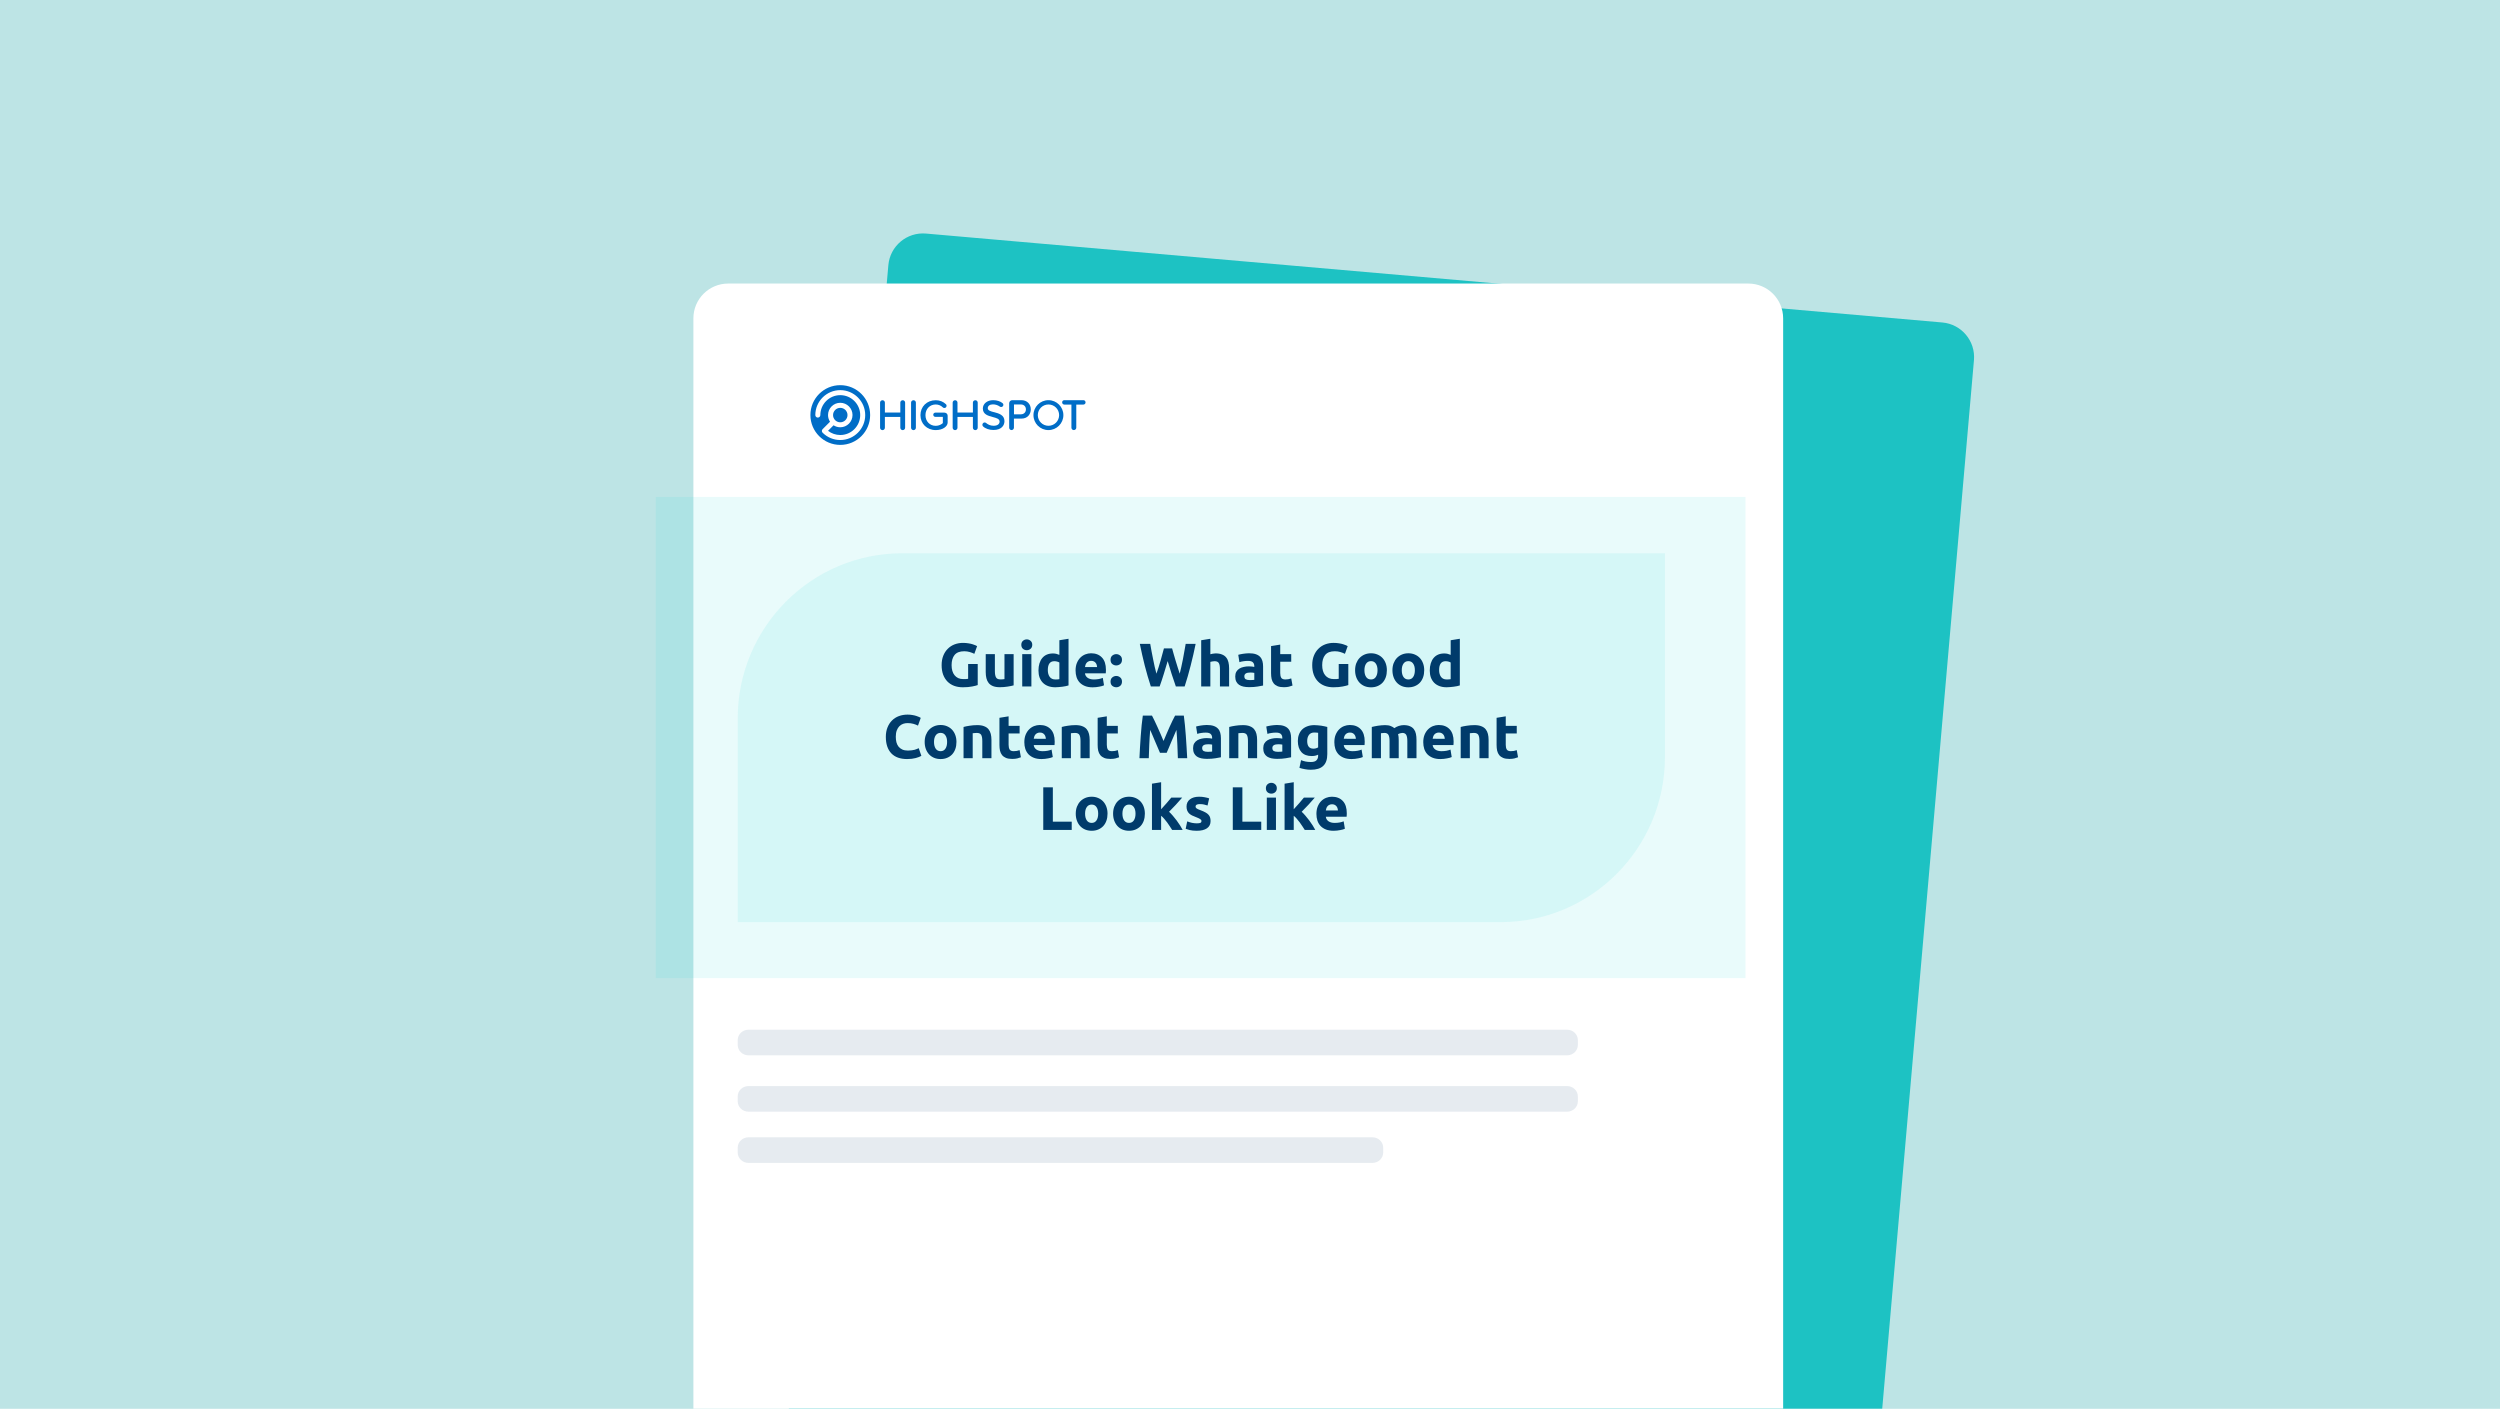
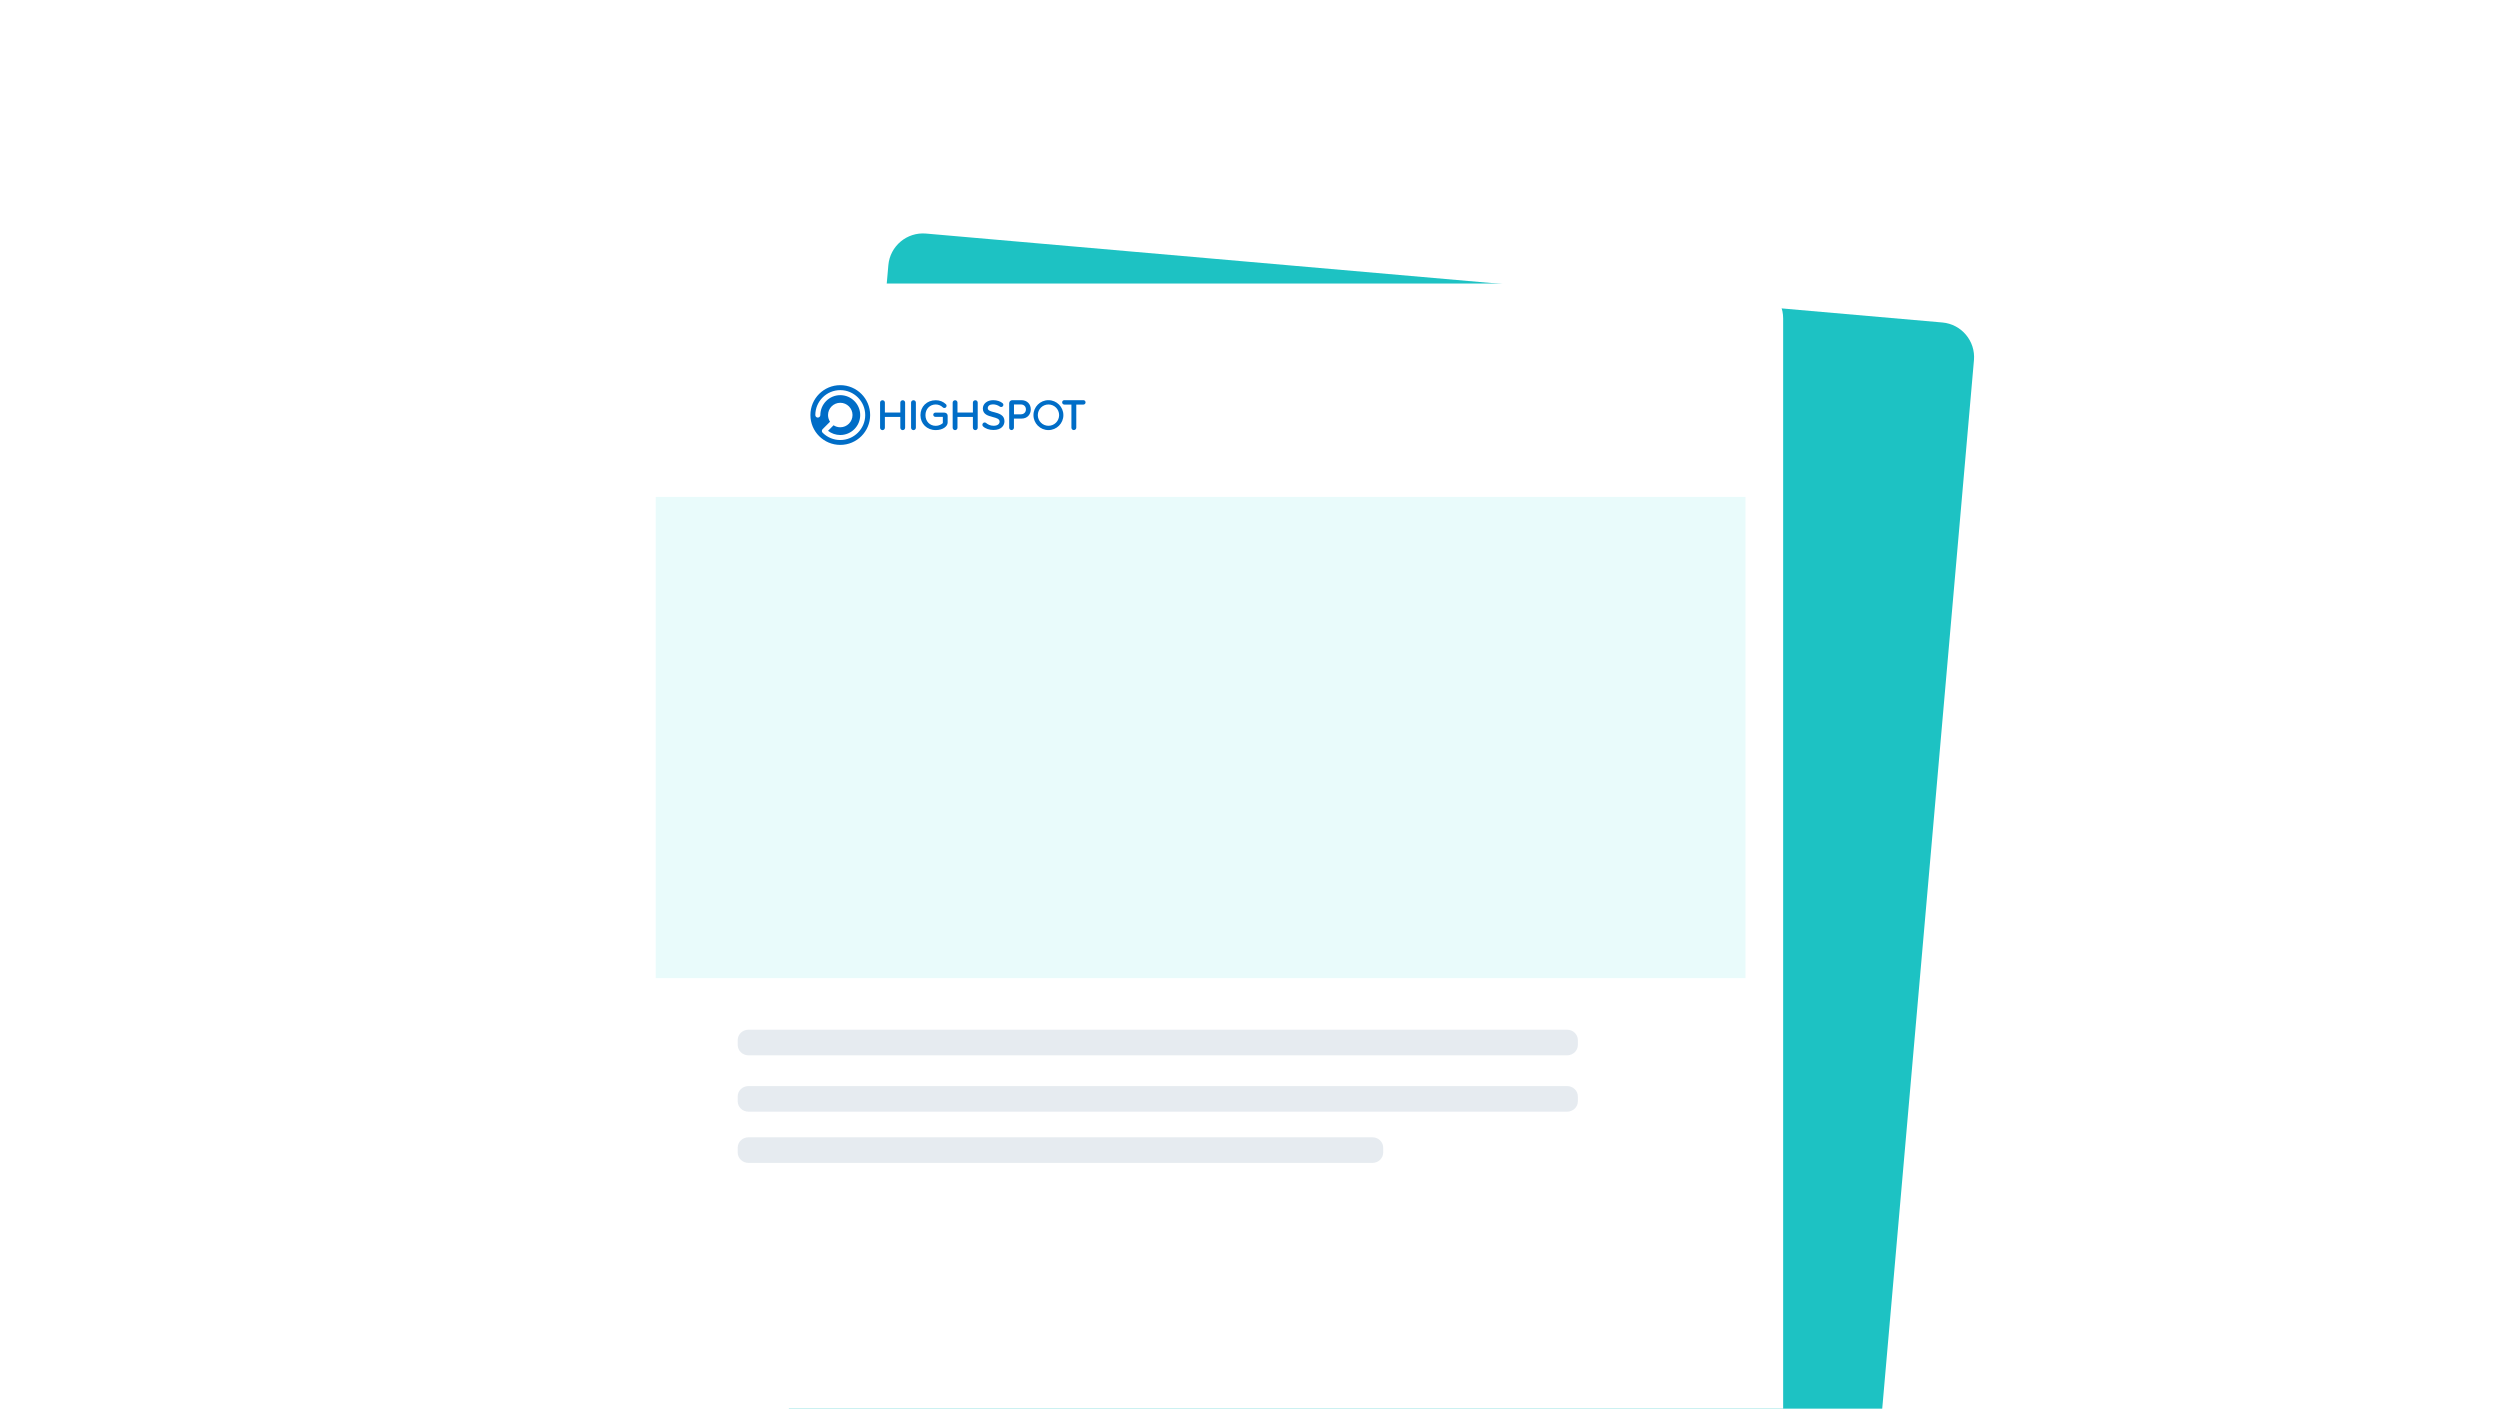
<svg xmlns="http://www.w3.org/2000/svg" fill="none" height="275" viewBox="0 0 488 275" width="488">
  <filter id="a" color-interpolation-filters="sRGB" filterUnits="userSpaceOnUse" height="272.969" width="251.388" x="143.954" y="35.565">
    <feFlood flood-opacity="0" result="BackgroundImageFix" />
    <feColorMatrix in="SourceAlpha" result="hardAlpha" type="matrix" values="0 0 0 0 0 0 0 0 0 0 0 0 0 0 0 0 0 0 127 0" />
    <feOffset dx="6" dy="6" />
    <feGaussianBlur stdDeviation="5" />
    <feColorMatrix type="matrix" values="0 0 0 0 0 0 0 0 0 0.231 0 0 0 0 0.42 0 0 0 0.2 0" />
    <feBlend in2="BackgroundImageFix" mode="normal" result="effect1_dropShadow_331_31676" />
    <feBlend in="SourceGraphic" in2="effect1_dropShadow_331_31676" mode="normal" result="shape" />
  </filter>
  <filter id="b" color-interpolation-filters="sRGB" filterUnits="userSpaceOnUse" height="257.46" width="233.72" x="124.85" y="44.85">
    <feFlood flood-opacity="0" result="BackgroundImageFix" />
    <feColorMatrix in="SourceAlpha" result="hardAlpha" type="matrix" values="0 0 0 0 0 0 0 0 0 0 0 0 0 0 0 0 0 0 127 0" />
    <feOffset dx="7.35" dy="7.35" />
    <feGaussianBlur stdDeviation="5.25" />
    <feColorMatrix type="matrix" values="0 0 0 0 0 0 0 0 0 0.231 0 0 0 0 0.42 0 0 0 0.22 0" />
    <feBlend in2="BackgroundImageFix" mode="normal" result="effect1_dropShadow_331_31676" />
    <feBlend in="SourceGraphic" in2="effect1_dropShadow_331_31676" mode="normal" result="shape" />
  </filter>
  <clipPath id="c">
    <path d="m0 0h488v275h-488z" />
  </clipPath>
  <path d="m0 0h488v275h-488z" fill="#fff" />
  <g clip-path="url(#c)">
    <path d="m0 0h488v275h-488z" fill="#fff" />
-     <path d="m-25.953-5.519v-11.481h540v11.481 298.519h-540z" fill="#22a4a9" opacity=".3" />
    <g filter="url(#a)">
      <path d="m373.144 56.948-198.382-17.356c-3.736-.327-7.029 2.437-7.356 6.172l-19.426 222.032c-.326 3.736 2.437 7.029 6.173 7.356l198.382 17.356c3.736.327 7.029-2.436 7.356-6.172l19.425-222.032c.327-3.736-2.436-7.029-6.172-7.356z" fill="#1dc2c3" />
    </g>
    <g filter="url(#b)">
      <path d="m333.93 48h-199.14c-3.75 0-6.79 3.04-6.79 6.79v222.88c0 3.75 3.04 6.79 6.79 6.79h199.14c3.75 0 6.79-3.04 6.79-6.79v-222.88c0-3.75-3.04-6.79-6.79-6.79z" fill="#fff" />
    </g>
    <path d="m165.38 86.696c3.132-.748 5.064-3.894 4.316-7.025-.749-3.132-3.894-5.064-7.026-4.315-3.131.748-5.063 3.894-4.315 7.025s3.894 5.064 7.025 4.315z" fill="#fff" />
    <g fill="#006dc7">
      <path d="m164.021 75.184c-3.22 0-5.83 2.61-5.83 5.83s2.61 5.83 5.83 5.83 5.83-2.61 5.83-5.83-2.61-5.83-5.83-5.83zm0 10.71c-1.3 0-2.52-.51-3.45-1.43-.19-.19-.19-.5 0-.69l1.45-1.45c-.25-.38-.39-.83-.39-1.31 0-1.32 1.07-2.39 2.39-2.39s2.39 1.07 2.39 2.39-1.07 2.39-2.39 2.39c-.48 0-.93-.14-1.31-.39l-1.08 1.08c.68.53 1.52.82 2.39.82 2.15 0 3.89-1.75 3.89-3.89s-1.75-3.89-3.89-3.89-3.89 1.75-3.89 3.89c0 .27-.22.49-.49.49s-.49-.22-.49-.49c0-2.69 2.19-4.87 4.87-4.87s4.87 2.19 4.87 4.87-2.19 4.87-4.87 4.87z" />
-       <path d="m165.431 81.023c0 .78-.63 1.41-1.41 1.41s-1.41-.63-1.41-1.41.63-1.41 1.41-1.41 1.41.63 1.41 1.41z" />
      <path d="m176.231 78.123c-.28 0-.49.2-.49.46v1.95h-3.01v-1.95c0-.25-.21-.46-.46-.46-.27 0-.48.21-.48.46v4.91c0 .26.21.47.47.47s.47-.21.47-.47v-2.11h3.01v2.11c0 .26.21.47.47.47s.47-.21.47-.47v-4.91c0-.25-.21-.46-.46-.46z" />
      <path d="m178.321 78.123c-.27 0-.48.21-.48.46v4.91c0 .26.21.47.47.47s.47-.21.47-.47v-4.91c0-.25-.21-.46-.46-.46z" />
      <path d="m184.381 80.543h-1.79c-.23 0-.42.18-.42.41s.18.42.42.42h1.45v1.22c-.27.25-.78.53-1.38.53-1.17 0-2.01-.88-2.01-2.09s.85-2.08 2.01-2.08c.51 0 1.02.21 1.36.55.08.09.2.14.32.14.24 0 .43-.19.43-.43 0-.13-.04-.24-.12-.3-.52-.51-1.21-.79-1.99-.79-1.73 0-2.99 1.23-2.99 2.91s1.26 2.92 2.99 2.92c1.43 0 2.32-.76 2.32-1.47v-1.34c0-.33-.27-.59-.61-.59z" />
      <path d="m190.401 78.123c-.28 0-.49.2-.49.46v1.95h-3.01v-1.95c0-.25-.21-.46-.46-.46-.27 0-.48.21-.48.46v4.91c0 .26.21.47.47.47s.47-.21.47-.47v-2.11h3.01v2.11c0 .26.21.47.47.47s.47-.21.47-.47v-4.91c0-.25-.21-.46-.46-.46z" />
      <path d="m194.051 80.463c-.67-.17-1.24-.33-1.24-.78s.4-.75 1-.75c.5 0 .96.15 1.35.43.07.05.17.09.26.09.24 0 .44-.2.44-.43 0-.12-.05-.23-.13-.3-.41-.38-1.12-.61-1.86-.61-1.17 0-2.02.69-2.02 1.63 0 1.15 1.03 1.42 1.93 1.66.72.19 1.34.35 1.34.9 0 .38-.31.81-1.17.81-.68 0-1.18-.3-1.48-.56-.07-.05-.17-.09-.27-.09-.27 0-.44.24-.44.46 0 .11.04.21.12.3.46.45 1.22.71 2.03.71 1.59 0 2.16-.89 2.16-1.72 0-1.23-1.13-1.52-2.03-1.76z" />
      <path d="m199.391 78.113h-1.8c-.33 0-.6.27-.6.61v4.76c0 .26.21.47.46.47s.47-.21.47-.47v-1.77h1.46c1.26 0 1.83-.93 1.83-1.8 0-1.06-.75-1.8-1.83-1.8zm-1.46.84h1.35c.59 0 .98.4.98.96s-.4.96-.98.96h-1.35z" />
      <path d="m211.471 78.113h-3.72c-.23 0-.42.18-.42.42s.18.44.42.44h1.39v4.51c0 .26.21.47.47.47s.48-.21.48-.47v-4.51h1.39c.23 0 .42-.19.42-.42 0-.25-.18-.44-.42-.44z" />
      <path d="m204.651 78.113c-1.61 0-2.92 1.31-2.92 2.92s1.31 2.92 2.92 2.92 2.92-1.31 2.92-2.92-1.31-2.92-2.92-2.92zm2.09 2.92c0 1.15-.93 2.08-2.08 2.08s-2.08-.93-2.08-2.08.93-2.08 2.08-2.08 2.08.93 2.08 2.08z" />
    </g>
-     <path d="m176.083 108h148.917v39.764c0 17.794-14.378 32.236-32.093 32.236h-148.907v-39.764c0-17.794 14.378-32.236 32.093-32.236z" fill="#21d8d9" opacity=".1" />
    <path d="m340.72 97h-212.72v93.94h212.72z" fill="#21d8d9" opacity=".1" />
    <path d="m305.894 201h-159.788c-1.163 0-2.106.908-2.106 2.027v.946c0 1.119.943 2.027 2.106 2.027h159.788c1.163 0 2.106-.908 2.106-2.027v-.946c0-1.119-.943-2.027-2.106-2.027z" fill="#003b6b" opacity=".1" />
    <path d="m305.894 212h-159.788c-1.163 0-2.106.908-2.106 2.027v.946c0 1.119.943 2.027 2.106 2.027h159.788c1.163 0 2.106-.908 2.106-2.027v-.946c0-1.119-.943-2.027-2.106-2.027z" fill="#003b6b" opacity=".1" />
    <path d="m267.896 222h-121.792c-1.162 0-2.104.908-2.104 2.027v.946c0 1.119.942 2.027 2.104 2.027h121.792c1.162 0 2.104-.908 2.104-2.027v-.946c0-1.119-.942-2.027-2.104-2.027z" fill="#003b6b" opacity=".1" />
-     <path d="m188.223 127.124c-.872 0-1.504.244-1.896.732-.384.48-.576 1.14-.576 1.98 0 .408.048.78.144 1.116.096.328.24.612.432.852s.432.428.72.564c.288.128.624.192 1.008.192.208 0 .384-.004.528-.012.152-.008.284-.024.396-.048v-2.892h1.872v4.116c-.224.088-.584.18-1.08.276-.496.104-1.108.156-1.836.156-.624 0-1.192-.096-1.704-.288-.504-.192-.936-.472-1.296-.84s-.64-.82-.84-1.356c-.192-.536-.288-1.148-.288-1.836 0-.696.108-1.312.324-1.848s.512-.988.888-1.356c.376-.376.816-.66 1.32-.852.512-.192 1.056-.288 1.632-.288.392 0 .744.028 1.056.084.32.048.592.108.816.18.232.064.42.132.564.204.152.072.26.128.324.168l-.54 1.5c-.256-.136-.552-.252-.888-.348-.328-.104-.688-.156-1.08-.156zm9.638 6.66c-.304.088-.696.168-1.176.24-.48.08-.984.12-1.512.12-.536 0-.984-.072-1.344-.216-.352-.144-.632-.344-.84-.6-.208-.264-.356-.576-.444-.936s-.132-.756-.132-1.188v-3.516h1.788v3.3c0 .576.076.992.228 1.248s.436.384.852.384c.128 0 .264-.004.408-.012.144-.016.272-.032.384-.048v-4.872h1.788zm3.466.216h-1.788v-6.312h1.788zm.168-8.136c0 .328-.108.588-.324.78-.208.184-.456.276-.744.276s-.54-.092-.756-.276c-.208-.192-.312-.452-.312-.78s.104-.584.312-.768c.216-.192.468-.288.756-.288s.536.096.744.288c.216.184.324.44.324.768zm3.037 4.932c0 .552.124.996.372 1.332s.616.504 1.104.504c.16 0 .308-.004.444-.012.136-.016.248-.032.336-.048v-3.252c-.112-.072-.26-.132-.444-.18-.176-.048-.356-.072-.54-.072-.848 0-1.272.576-1.272 1.728zm4.044 3c-.16.048-.344.096-.552.144-.208.04-.428.076-.66.108-.224.032-.456.056-.696.072-.232.024-.456.036-.672.036-.52 0-.984-.076-1.392-.228s-.752-.368-1.032-.648c-.28-.288-.496-.632-.648-1.032-.144-.408-.216-.864-.216-1.368 0-.512.064-.972.192-1.38.128-.416.312-.768.552-1.056s.532-.508.876-.66c.352-.152.752-.228 1.2-.228.248 0 .468.024.66.072.2.048.4.116.6.204v-2.856l1.788-.288zm1.374-2.904c0-.56.084-1.048.252-1.464.176-.424.404-.776.684-1.056s.6-.492.96-.636c.368-.144.744-.216 1.128-.216.896 0 1.604.276 2.124.828.52.544.78 1.348.78 2.412 0 .104-.004.22-.012.348-.008.12-.016.228-.024.324h-4.056c.04.368.212.66.516.876s.712.324 1.224.324c.328 0 .648-.028.96-.084.32-.064.58-.14.78-.228l.24 1.452c-.096.048-.224.096-.384.144s-.34.088-.54.12c-.192.04-.4.072-.624.096s-.448.036-.672.036c-.568 0-1.064-.084-1.488-.252-.416-.168-.764-.396-1.044-.684-.272-.296-.476-.644-.612-1.044-.128-.4-.192-.832-.192-1.296zm4.2-.684c-.008-.152-.036-.3-.084-.444-.04-.144-.108-.272-.204-.384-.088-.112-.204-.204-.348-.276-.136-.072-.308-.108-.516-.108-.2 0-.372.036-.516.108-.144.064-.264.152-.36.264s-.172.244-.228.396c-.048.144-.084.292-.108.444zm4.86-1.416c0 .36-.116.636-.348.828-.224.184-.48.276-.768.276s-.548-.092-.78-.276c-.224-.192-.336-.468-.336-.828s.112-.632.336-.816c.232-.192.492-.288.78-.288s.544.096.768.288c.232.184.348.456.348.816zm0 4.26c0 .36-.116.636-.348.828-.224.184-.48.276-.768.276s-.548-.092-.78-.276c-.224-.192-.336-.468-.336-.828s.112-.632.336-.816c.232-.192.492-.288.78-.288s.544.096.768.288c.232.184.348.456.348.816zm9.784-6.48c.096.328.2.7.312 1.116.12.408.244.832.372 1.272.136.44.272.88.408 1.32s.268.848.396 1.224c.104-.408.208-.852.312-1.332.112-.48.216-.976.312-1.488s.188-1.02.276-1.524c.096-.512.184-1.004.264-1.476h1.944c-.28 1.392-.604 2.804-.972 4.236-.36 1.432-.752 2.792-1.176 4.08h-1.716c-.28-.768-.552-1.572-.816-2.412-.264-.848-.524-1.696-.78-2.544-.256.848-.512 1.696-.768 2.544-.256.84-.524 1.644-.804 2.412h-1.716c-.424-1.288-.82-2.648-1.188-4.08-.36-1.432-.68-2.844-.96-4.236h2.028c.08.472.168.964.264 1.476.096.504.196 1.012.3 1.524s.208 1.008.312 1.488c.112.48.224.924.336 1.332.144-.392.284-.808.42-1.248s.268-.88.396-1.32.244-.864.348-1.272c.112-.408.212-.772.3-1.092zm5.679 7.428v-9.024l1.788-.288v3.024c.12-.04.272-.076.456-.108.192-.04.376-.06.552-.06.512 0 .936.072 1.272.216.344.136.616.332.816.588.208.256.352.56.432.912.088.352.132.744.132 1.176v3.564h-1.788v-3.348c0-.576-.076-.984-.228-1.224-.144-.24-.416-.36-.816-.36-.16 0-.312.016-.456.048-.136.024-.26.052-.372.084v4.8zm9.478-1.248c.176 0 .344-.004.504-.012s.288-.02.384-.036v-1.356c-.072-.016-.18-.032-.324-.048s-.276-.024-.396-.024c-.168 0-.328.012-.48.036-.144.016-.272.052-.384.108s-.2.132-.264.228-.096.216-.096.36c0 .28.092.476.276.588.192.104.452.156.78.156zm-.144-5.232c.528 0 .968.06 1.32.18s.632.292.84.516c.216.224.368.496.456.816s.132.676.132 1.068v3.72c-.256.056-.612.12-1.068.192-.456.08-1.008.12-1.656.12-.408 0-.78-.036-1.116-.108-.328-.072-.612-.188-.852-.348-.24-.168-.424-.384-.552-.648s-.192-.588-.192-.972c0-.368.072-.68.216-.936.152-.256.352-.46.6-.612s.532-.26.852-.324c.32-.072.652-.108.996-.108.232 0 .436.012.612.036.184.016.332.04.444.072v-.168c0-.304-.092-.548-.276-.732s-.504-.276-.96-.276c-.304 0-.604.024-.9.072-.296.04-.552.1-.768.18l-.228-1.44c.104-.032.232-.064.384-.096.16-.04.332-.072.516-.096.184-.032.376-.056.576-.072.208-.024.416-.036.624-.036zm4.305-1.404 1.788-.288v1.86h2.148v1.488h-2.148v2.22c0 .376.064.676.192.9.136.224.404.336.804.336.192 0 .388-.016.588-.048.208-.04.396-.092.564-.156l.252 1.392c-.216.088-.456.164-.72.228s-.588.096-.972.096c-.488 0-.892-.064-1.212-.192-.32-.136-.576-.32-.768-.552-.192-.24-.328-.528-.408-.864-.072-.336-.108-.708-.108-1.116zm12.451 1.008c-.872 0-1.504.244-1.896.732-.384.48-.576 1.14-.576 1.98 0 .408.048.78.144 1.116.096.328.24.612.432.852s.432.428.72.564c.288.128.624.192 1.008.192.208 0 .384-.004.528-.012.152-.008.284-.024.396-.048v-2.892h1.872v4.116c-.224.088-.584.18-1.08.276-.496.104-1.108.156-1.836.156-.624 0-1.192-.096-1.704-.288-.504-.192-.936-.472-1.296-.84s-.64-.82-.84-1.356c-.192-.536-.288-1.148-.288-1.836 0-.696.108-1.312.324-1.848s.512-.988.888-1.356c.376-.376.816-.66 1.32-.852.512-.192 1.056-.288 1.632-.288.392 0 .744.028 1.056.084.32.048.592.108.816.18.232.064.42.132.564.204.152.072.26.128.324.168l-.54 1.5c-.256-.136-.552-.252-.888-.348-.328-.104-.688-.156-1.08-.156zm10.154 3.708c0 .496-.072.952-.216 1.368-.144.408-.352.76-.624 1.056-.272.288-.6.512-.984.672-.376.16-.8.24-1.272.24-.464 0-.888-.08-1.272-.24-.376-.16-.7-.384-.972-.672-.272-.296-.484-.648-.636-1.056-.152-.416-.228-.872-.228-1.368s.076-.948.228-1.356c.16-.408.376-.756.648-1.044.28-.288.608-.512.984-.672.384-.16.8-.24 1.248-.24.456 0 .872.08 1.248.24.384.16.712.384.984.672s.484.636.636 1.044.228.86.228 1.356zm-1.824 0c0-.552-.112-.984-.336-1.296-.216-.32-.528-.48-.936-.48s-.724.16-.948.48c-.224.312-.336.744-.336 1.296s.112.992.336 1.32c.224.32.54.48.948.48s.72-.16.936-.48c.224-.328.336-.768.336-1.32zm9.113 0c0 .496-.072.952-.216 1.368-.144.408-.352.76-.624 1.056-.272.288-.6.512-.984.672-.376.16-.8.24-1.272.24-.464 0-.888-.08-1.272-.24-.376-.16-.7-.384-.972-.672-.272-.296-.484-.648-.636-1.056-.152-.416-.228-.872-.228-1.368s.076-.948.228-1.356c.16-.408.376-.756.648-1.044.28-.288.608-.512.984-.672.384-.16.8-.24 1.248-.24.456 0 .872.08 1.248.24.384.16.712.384.984.672s.484.636.636 1.044.228.86.228 1.356zm-1.824 0c0-.552-.112-.984-.336-1.296-.216-.32-.528-.48-.936-.48s-.724.16-.948.48c-.224.312-.336.744-.336 1.296s.112.992.336 1.32c.224.32.54.48.948.48s.72-.16.936-.48c.224-.328.336-.768.336-1.32zm4.733-.036c0 .552.124.996.372 1.332s.616.504 1.104.504c.16 0 .308-.004.444-.012.136-.016.248-.032.336-.048v-3.252c-.112-.072-.26-.132-.444-.18-.176-.048-.356-.072-.54-.072-.848 0-1.272.576-1.272 1.728zm4.044 3c-.16.048-.344.096-.552.144-.208.04-.428.076-.66.108-.224.032-.456.056-.696.072-.232.024-.456.036-.672.036-.52 0-.984-.076-1.392-.228s-.752-.368-1.032-.648c-.28-.288-.496-.632-.648-1.032-.144-.408-.216-.864-.216-1.368 0-.512.064-.972.192-1.38.128-.416.312-.768.552-1.056s.532-.508.876-.66c.352-.152.752-.228 1.2-.228.248 0 .468.024.66.072.2.048.4.116.6.204v-2.856l1.788-.288zm-107.893 14.372c-1.352 0-2.384-.376-3.096-1.128-.704-.752-1.056-1.82-1.056-3.204 0-.688.108-1.3.324-1.836.216-.544.512-1 .888-1.368.376-.376.824-.66 1.344-.852s1.084-.288 1.692-.288c.352 0 .672.028.96.084.288.048.54.108.756.18.216.064.396.132.54.204s.248.128.312.168l-.54 1.512c-.256-.136-.556-.252-.9-.348-.336-.096-.72-.144-1.152-.144-.288 0-.572.048-.852.144-.272.096-.516.252-.732.468-.208.208-.376.48-.504.816s-.192.744-.192 1.224c0 .384.04.744.12 1.08.088.328.224.612.408.852.192.24.44.432.744.576.304.136.672.204 1.104.204.272 0 .516-.016.732-.048s.408-.068.576-.108c.168-.048.316-.1.444-.156s.244-.108.348-.156l.516 1.5c-.264.16-.636.304-1.116.432s-1.036.192-1.668.192zm9.633-3.336c0 .496-.072.952-.216 1.368-.144.408-.352.76-.624 1.056-.272.288-.6.512-.984.672-.376.16-.8.24-1.272.24-.464 0-.888-.08-1.272-.24-.376-.16-.7-.384-.972-.672-.272-.296-.484-.648-.636-1.056-.152-.416-.228-.872-.228-1.368s.076-.948.228-1.356c.16-.408.376-.756.648-1.044.28-.288.608-.512.984-.672.384-.16.8-.24 1.248-.24.456 0 .872.08 1.248.24.384.16.712.384.984.672s.484.636.636 1.044.228.86.228 1.356zm-1.824 0c0-.552-.112-.984-.336-1.296-.216-.32-.528-.48-.936-.48s-.724.16-.948.48c-.224.312-.336.744-.336 1.296s.112.992.336 1.32c.224.32.54.48.948.48s.72-.16.936-.48c.224-.328.336-.768.336-1.32zm3.209-2.928c.304-.088.696-.168 1.176-.24.48-.08.984-.12 1.512-.12.536 0 .98.072 1.332.216.36.136.644.332.852.588s.356.56.444.912.132.744.132 1.176v3.564h-1.788v-3.348c0-.576-.076-.984-.228-1.224s-.436-.36-.852-.36c-.128 0-.264.008-.408.024-.144.008-.272.02-.384.036v4.872h-1.788zm7.007-1.788 1.788-.288v1.86h2.148v1.488h-2.148v2.22c0 .376.064.676.192.9.136.224.404.336.804.336.192 0 .388-.016.588-.048.208-.04.396-.092.564-.156l.252 1.392c-.216.088-.456.164-.72.228s-.588.096-.972.096c-.488 0-.892-.064-1.212-.192-.32-.136-.576-.32-.768-.552-.192-.24-.328-.528-.408-.864-.072-.336-.108-.708-.108-1.116zm4.857 4.776c0-.56.084-1.048.252-1.464.176-.424.404-.776.684-1.056s.6-.492.96-.636c.368-.144.744-.216 1.128-.216.896 0 1.604.276 2.124.828.52.544.78 1.348.78 2.412 0 .104-.004.22-.012.348-.008.12-.016.228-.024.324h-4.056c.04.368.212.66.516.876s.712.324 1.224.324c.328 0 .648-.028.96-.084.32-.064.58-.14.78-.228l.24 1.452c-.096.048-.224.096-.384.144s-.34.088-.54.12c-.192.04-.4.072-.624.096s-.448.036-.672.036c-.568 0-1.064-.084-1.488-.252-.416-.168-.764-.396-1.044-.684-.272-.296-.476-.644-.612-1.044-.128-.4-.192-.832-.192-1.296zm4.2-.684c-.008-.152-.036-.3-.084-.444-.04-.144-.108-.272-.204-.384-.088-.112-.204-.204-.348-.276-.136-.072-.308-.108-.516-.108-.2 0-.372.036-.516.108-.144.064-.264.152-.36.264s-.172.244-.228.396c-.048.144-.084.292-.108.444zm3.108-2.304c.304-.088.696-.168 1.176-.24.48-.08.984-.12 1.512-.12.536 0 .98.072 1.332.216.36.136.644.332.852.588s.356.56.444.912.132.744.132 1.176v3.564h-1.788v-3.348c0-.576-.076-.984-.228-1.224s-.436-.36-.852-.36c-.128 0-.264.008-.408.024-.144.008-.272.02-.384.036v4.872h-1.788zm7.006-1.788 1.788-.288v1.86h2.148v1.488h-2.148v2.22c0 .376.064.676.192.9.136.224.404.336.804.336.192 0 .388-.016.588-.048.208-.04.396-.092.564-.156l.252 1.392c-.216.088-.456.164-.72.228s-.588.096-.972.096c-.488 0-.892-.064-1.212-.192-.32-.136-.576-.32-.768-.552-.192-.24-.328-.528-.408-.864-.072-.336-.108-.708-.108-1.116zm10.603-.432c.144.264.308.592.492.984.192.384.388.804.588 1.26.208.448.412.908.612 1.38s.388.916.564 1.332c.176-.416.364-.86.564-1.332s.4-.932.6-1.38c.208-.456.404-.876.588-1.26.192-.392.36-.72.504-.984h1.704c.08.552.152 1.172.216 1.86.072.68.132 1.392.18 2.136.056.736.104 1.476.144 2.22.048.744.088 1.444.12 2.1h-1.824c-.024-.808-.056-1.688-.096-2.64s-.1-1.912-.18-2.88c-.144.336-.304.708-.48 1.116s-.352.816-.528 1.224c-.168.408-.332.8-.492 1.176-.16.368-.296.684-.408.948h-1.308c-.112-.264-.248-.58-.408-.948-.16-.376-.328-.768-.504-1.176-.168-.408-.34-.816-.516-1.224s-.336-.78-.48-1.116c-.08.968-.14 1.928-.18 2.88s-.072 1.832-.096 2.64h-1.824c.032-.656.068-1.356.108-2.1.048-.744.096-1.484.144-2.22.056-.744.116-1.456.18-2.136.072-.688.148-1.308.228-1.86zm10.854 7.068c.176 0 .344-.004.504-.012s.288-.02.384-.036v-1.356c-.072-.016-.18-.032-.324-.048s-.276-.024-.396-.024c-.168 0-.328.012-.48.036-.144.016-.272.052-.384.108s-.2.132-.264.228-.096.216-.096.36c0 .28.092.476.276.588.192.104.452.156.78.156zm-.144-5.232c.528 0 .968.06 1.32.18s.632.292.84.516c.216.224.368.496.456.816s.132.676.132 1.068v3.72c-.256.056-.612.12-1.068.192-.456.08-1.008.12-1.656.12-.408 0-.78-.036-1.116-.108-.328-.072-.612-.188-.852-.348-.24-.168-.424-.384-.552-.648s-.192-.588-.192-.972c0-.368.072-.68.216-.936.152-.256.352-.46.6-.612s.532-.26.852-.324c.32-.072.652-.108.996-.108.232 0 .436.012.612.036.184.016.332.04.444.072v-.168c0-.304-.092-.548-.276-.732s-.504-.276-.96-.276c-.304 0-.604.024-.9.072-.296.04-.552.1-.768.18l-.228-1.44c.104-.032.232-.064.384-.096.16-.04.332-.072.516-.096.184-.032.376-.056.576-.072.208-.024.416-.036.624-.036zm4.365.384c.304-.088.696-.168 1.176-.24.48-.08.984-.12 1.512-.12.536 0 .98.072 1.332.216.36.136.644.332.852.588s.356.56.444.912.132.744.132 1.176v3.564h-1.788v-3.348c0-.576-.076-.984-.228-1.224s-.436-.36-.852-.36c-.128 0-.264.008-.408.024-.144.008-.272.02-.384.036v4.872h-1.788zm9.478 4.848c.176 0 .344-.004.504-.012s.288-.02.384-.036v-1.356c-.072-.016-.18-.032-.324-.048s-.276-.024-.396-.024c-.168 0-.328.012-.48.036-.144.016-.272.052-.384.108s-.2.132-.264.228-.096.216-.096.36c0 .28.092.476.276.588.192.104.452.156.78.156zm-.144-5.232c.528 0 .968.06 1.32.18s.632.292.84.516c.216.224.368.496.456.816s.132.676.132 1.068v3.72c-.256.056-.612.12-1.068.192-.456.08-1.008.12-1.656.12-.408 0-.78-.036-1.116-.108-.328-.072-.612-.188-.852-.348-.24-.168-.424-.384-.552-.648s-.192-.588-.192-.972c0-.368.072-.68.216-.936.152-.256.352-.46.6-.612s.532-.26.852-.324c.32-.072.652-.108.996-.108.232 0 .436.012.612.036.184.016.332.04.444.072v-.168c0-.304-.092-.548-.276-.732s-.504-.276-.96-.276c-.304 0-.604.024-.9.072-.296.04-.552.1-.768.18l-.228-1.44c.104-.032.232-.064.384-.096.16-.04.332-.072.516-.096.184-.032.376-.056.576-.072.208-.024.416-.036.624-.036zm5.889 3.12c0 1 .404 1.5 1.212 1.5.184 0 .356-.024.516-.072s.296-.104.408-.168v-2.856c-.088-.016-.192-.028-.312-.036-.12-.016-.26-.024-.42-.024-.472 0-.824.156-1.056.468s-.348.708-.348 1.188zm3.924 2.568c0 1.032-.264 1.796-.792 2.292-.52.504-1.328.756-2.424.756-.384 0-.768-.036-1.152-.108-.384-.064-.74-.152-1.068-.264l.312-1.5c.28.112.572.2.876.264.312.064.664.096 1.056.096.512 0 .872-.112 1.08-.336.216-.224.324-.512.324-.864v-.228c-.192.088-.392.156-.6.204-.2.04-.42.06-.66.06-.872 0-1.54-.256-2.004-.768-.464-.52-.696-1.244-.696-2.172 0-.464.072-.884.216-1.26.144-.384.352-.712.624-.984.28-.272.62-.48 1.02-.624.4-.152.852-.228 1.356-.228.216 0 .436.012.66.036.232.016.46.04.684.072s.436.072.636.12c.208.04.392.084.552.132zm1.377-2.316c0-.56.084-1.048.252-1.464.176-.424.404-.776.684-1.056s.6-.492.96-.636c.368-.144.744-.216 1.128-.216.896 0 1.604.276 2.124.828.52.544.78 1.348.78 2.412 0 .104-.004.22-.012.348-.008.12-.016.228-.024.324h-4.056c.04.368.212.66.516.876s.712.324 1.224.324c.328 0 .648-.028.96-.084.32-.064.58-.14.78-.228l.24 1.452c-.096.048-.224.096-.384.144s-.34.088-.54.12c-.192.04-.4.072-.624.096s-.448.036-.672.036c-.568 0-1.064-.084-1.488-.252-.416-.168-.764-.396-1.044-.684-.272-.296-.476-.644-.612-1.044-.128-.4-.192-.832-.192-1.296zm4.2-.684c-.008-.152-.036-.3-.084-.444-.04-.144-.108-.272-.204-.384-.088-.112-.204-.204-.348-.276-.136-.072-.308-.108-.516-.108-.2 0-.372.036-.516.108-.144.064-.264.152-.36.264s-.172.244-.228.396c-.048.144-.084.292-.108.444zm6.576.444c0-.576-.076-.984-.228-1.224-.144-.24-.396-.36-.756-.36-.112 0-.228.008-.348.024-.12.008-.236.02-.348.036v4.872h-1.788v-6.096c.152-.04.328-.08.528-.12.208-.048.424-.088.648-.12.232-.04.468-.068.708-.084.24-.024.476-.036.708-.036.456 0 .824.06 1.104.18.288.112.524.248.708.408.256-.184.548-.328.876-.432.336-.104.644-.156.924-.156.504 0 .916.072 1.236.216.328.136.588.332.78.588s.324.56.396.912.108.744.108 1.176v3.564h-1.788v-3.348c0-.576-.076-.984-.228-1.224-.144-.24-.396-.36-.756-.36-.096 0-.232.024-.408.072-.168.048-.308.108-.42.18.056.184.092.38.108.588.016.2.024.416.024.648v3.444h-1.788zm6.579.24c0-.56.084-1.048.252-1.464.176-.424.404-.776.684-1.056s.6-.492.96-.636c.368-.144.744-.216 1.128-.216.896 0 1.604.276 2.124.828.52.544.78 1.348.78 2.412 0 .104-.004.22-.012.348-.008.12-.016.228-.024.324h-4.056c.04.368.212.66.516.876s.712.324 1.224.324c.328 0 .648-.028.96-.084.32-.064.58-.14.78-.228l.24 1.452c-.096.048-.224.096-.384.144s-.34.088-.54.12c-.192.04-.4.072-.624.096s-.448.036-.672.036c-.568 0-1.064-.084-1.488-.252-.416-.168-.764-.396-1.044-.684-.272-.296-.476-.644-.612-1.044-.128-.4-.192-.832-.192-1.296zm4.2-.684c-.008-.152-.036-.3-.084-.444-.04-.144-.108-.272-.204-.384-.088-.112-.204-.204-.348-.276-.136-.072-.308-.108-.516-.108-.2 0-.372.036-.516.108-.144.064-.264.152-.36.264s-.172.244-.228.396c-.048.144-.084.292-.108.444zm3.108-2.304c.304-.088.696-.168 1.176-.24.48-.08.984-.12 1.512-.12.536 0 .98.072 1.332.216.36.136.644.332.852.588s.356.56.444.912.132.744.132 1.176v3.564h-1.788v-3.348c0-.576-.076-.984-.228-1.224s-.436-.36-.852-.36c-.128 0-.264.008-.408.024-.144.008-.272.02-.384.036v4.872h-1.788zm7.007-1.788 1.788-.288v1.86h2.148v1.488h-2.148v2.22c0 .376.064.676.192.9.136.224.404.336.804.336.192 0 .388-.016.588-.048.208-.04.396-.092.564-.156l.252 1.392c-.216.088-.456.164-.72.228s-.588.096-.972.096c-.488 0-.892-.064-1.212-.192-.32-.136-.576-.32-.768-.552-.192-.24-.328-.528-.408-.864-.072-.336-.108-.708-.108-1.116zm-82.934 20.276v1.608h-5.556v-8.316h1.872v6.708zm6.989-1.56c0 .496-.072.952-.216 1.368-.144.408-.352.76-.624 1.056-.272.288-.6.512-.984.672-.376.16-.8.24-1.272.24-.464 0-.888-.08-1.272-.24-.376-.16-.7-.384-.972-.672-.272-.296-.484-.648-.636-1.056-.152-.416-.228-.872-.228-1.368s.076-.948.228-1.356c.16-.408.376-.756.648-1.044.28-.288.608-.512.984-.672.384-.16.8-.24 1.248-.24.456 0 .872.08 1.248.24.384.16.712.384.984.672s.484.636.636 1.044.228.86.228 1.356zm-1.824 0c0-.552-.112-.984-.336-1.296-.216-.32-.528-.48-.936-.48s-.724.16-.948.48c-.224.312-.336.744-.336 1.296s.112.992.336 1.32c.224.32.54.48.948.48s.72-.16.936-.48c.224-.328.336-.768.336-1.32zm9.113 0c0 .496-.072.952-.216 1.368-.144.408-.352.76-.624 1.056-.272.288-.6.512-.984.672-.376.16-.8.24-1.272.24-.464 0-.888-.08-1.272-.24-.376-.16-.7-.384-.972-.672-.272-.296-.484-.648-.636-1.056-.152-.416-.228-.872-.228-1.368s.076-.948.228-1.356c.16-.408.376-.756.648-1.044.28-.288.608-.512.984-.672.384-.16.8-.24 1.248-.24.456 0 .872.08 1.248.24.384.16.712.384.984.672s.484.636.636 1.044.228.86.228 1.356zm-1.824 0c0-.552-.112-.984-.336-1.296-.216-.32-.528-.48-.936-.48s-.724.16-.948.48c-.224.312-.336.744-.336 1.296s.112.992.336 1.32c.224.32.54.48.948.48s.72-.16.936-.48c.224-.328.336-.768.336-1.32zm4.997-.864c.176-.192.356-.392.54-.6.192-.208.376-.412.552-.612.176-.208.34-.404.492-.588.16-.184.296-.344.408-.48h2.124c-.424.488-.84.956-1.248 1.404-.4.44-.84.896-1.32 1.368.24.216.488.476.744.78.256.296.504.604.744.924s.46.64.66.96.368.612.504.876h-2.052c-.128-.208-.276-.436-.444-.684-.16-.256-.332-.508-.516-.756-.184-.256-.38-.5-.588-.732-.2-.232-.4-.428-.6-.588v2.76h-1.788v-9.024l1.788-.288zm6.974 2.748c.328 0 .56-.032.696-.096s.204-.188.204-.372c0-.144-.088-.268-.264-.372-.176-.112-.444-.236-.804-.372-.28-.104-.536-.212-.768-.324-.224-.112-.416-.244-.576-.396-.16-.16-.284-.348-.372-.564s-.132-.476-.132-.78c0-.592.22-1.06.66-1.404s1.044-.516 1.812-.516c.384 0 .752.036 1.104.108.352.064.632.136.84.216l-.312 1.392c-.208-.072-.436-.136-.684-.192-.24-.056-.512-.084-.816-.084-.56 0-.84.156-.84.468 0 .072.012.136.036.192s.072.112.144.168c.072.048.168.104.288.168.128.056.288.12.48.192.392.144.716.288.972.432.256.136.456.288.6.456.152.16.256.34.312.54.064.2.096.432.096.696 0 .624-.236 1.096-.708 1.416-.464.32-1.124.48-1.98.48-.56 0-1.028-.048-1.404-.144-.368-.096-.624-.176-.768-.24l.3-1.452c.304.12.616.216.936.288.32.064.636.096.948.096zm12.571-.324v1.608h-5.556v-8.316h1.872v6.708zm2.873 1.608h-1.788v-6.312h1.788zm.168-8.136c0 .328-.108.588-.324.78-.208.184-.456.276-.744.276s-.54-.092-.756-.276c-.208-.192-.312-.452-.312-.78s.104-.584.312-.768c.216-.192.468-.288.756-.288s.536.096.744.288c.216.184.324.44.324.768zm3.301 4.104c.176-.192.356-.392.54-.6.192-.208.376-.412.552-.612.176-.208.34-.404.492-.588.16-.184.296-.344.408-.48h2.124c-.424.488-.84.956-1.248 1.404-.4.44-.84.896-1.32 1.368.24.216.488.476.744.78.256.296.504.604.744.924s.46.64.66.96.368.612.504.876h-2.052c-.128-.208-.276-.436-.444-.684-.16-.256-.332-.508-.516-.756-.184-.256-.38-.5-.588-.732-.2-.232-.4-.428-.6-.588v2.76h-1.788v-9.024l1.788-.288zm4.428.924c0-.56.084-1.048.252-1.464.176-.424.404-.776.684-1.056s.6-.492.96-.636c.368-.144.744-.216 1.128-.216.896 0 1.604.276 2.124.828.52.544.78 1.348.78 2.412 0 .104-.004.22-.012.348-.008.12-.016.228-.024.324h-4.056c.04.368.212.66.516.876s.712.324 1.224.324c.328 0 .648-.028.96-.084.32-.064.58-.14.78-.228l.24 1.452c-.096.048-.224.096-.384.144s-.34.088-.54.12c-.192.04-.4.072-.624.096s-.448.036-.672.036c-.568 0-1.064-.084-1.488-.252-.416-.168-.764-.396-1.044-.684-.272-.296-.476-.644-.612-1.044-.128-.4-.192-.832-.192-1.296zm4.2-.684c-.008-.152-.036-.3-.084-.444-.04-.144-.108-.272-.204-.384-.088-.112-.204-.204-.348-.276-.136-.072-.308-.108-.516-.108-.2 0-.372.036-.516.108-.144.064-.264.152-.36.264s-.172.244-.228.396c-.048.144-.084.292-.108.444z" fill="#003b6b" />
  </g>
</svg>